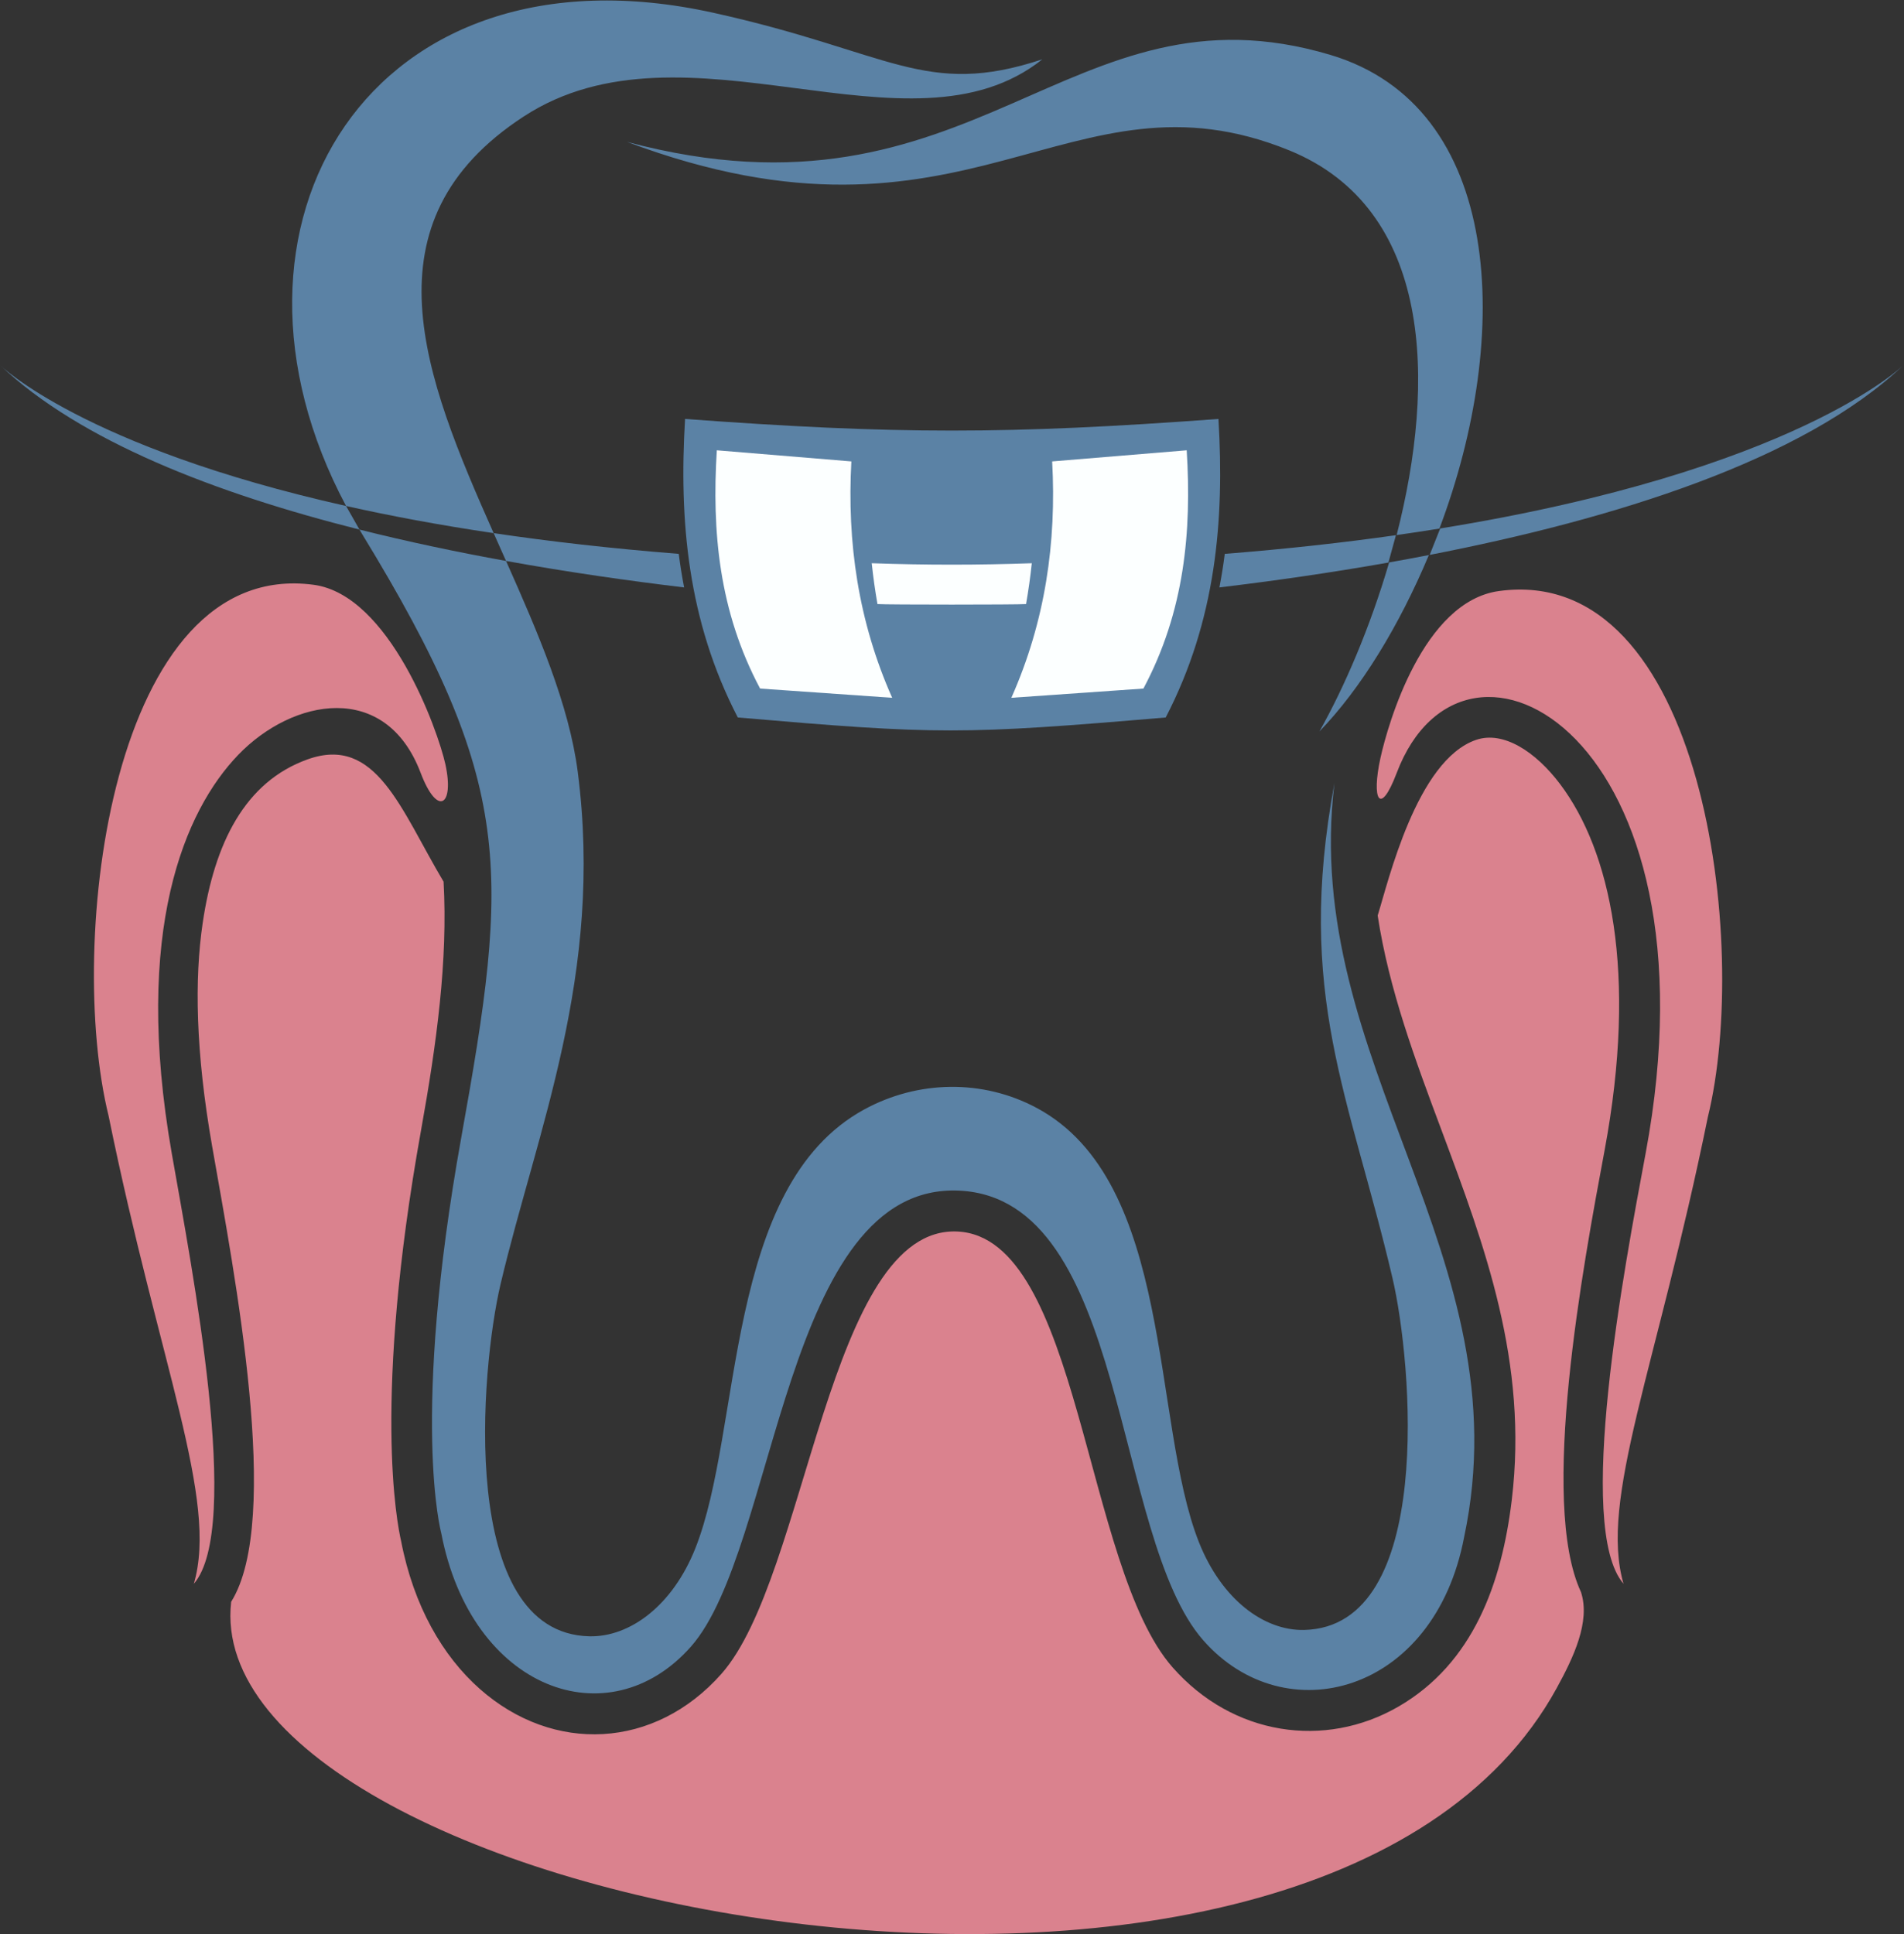
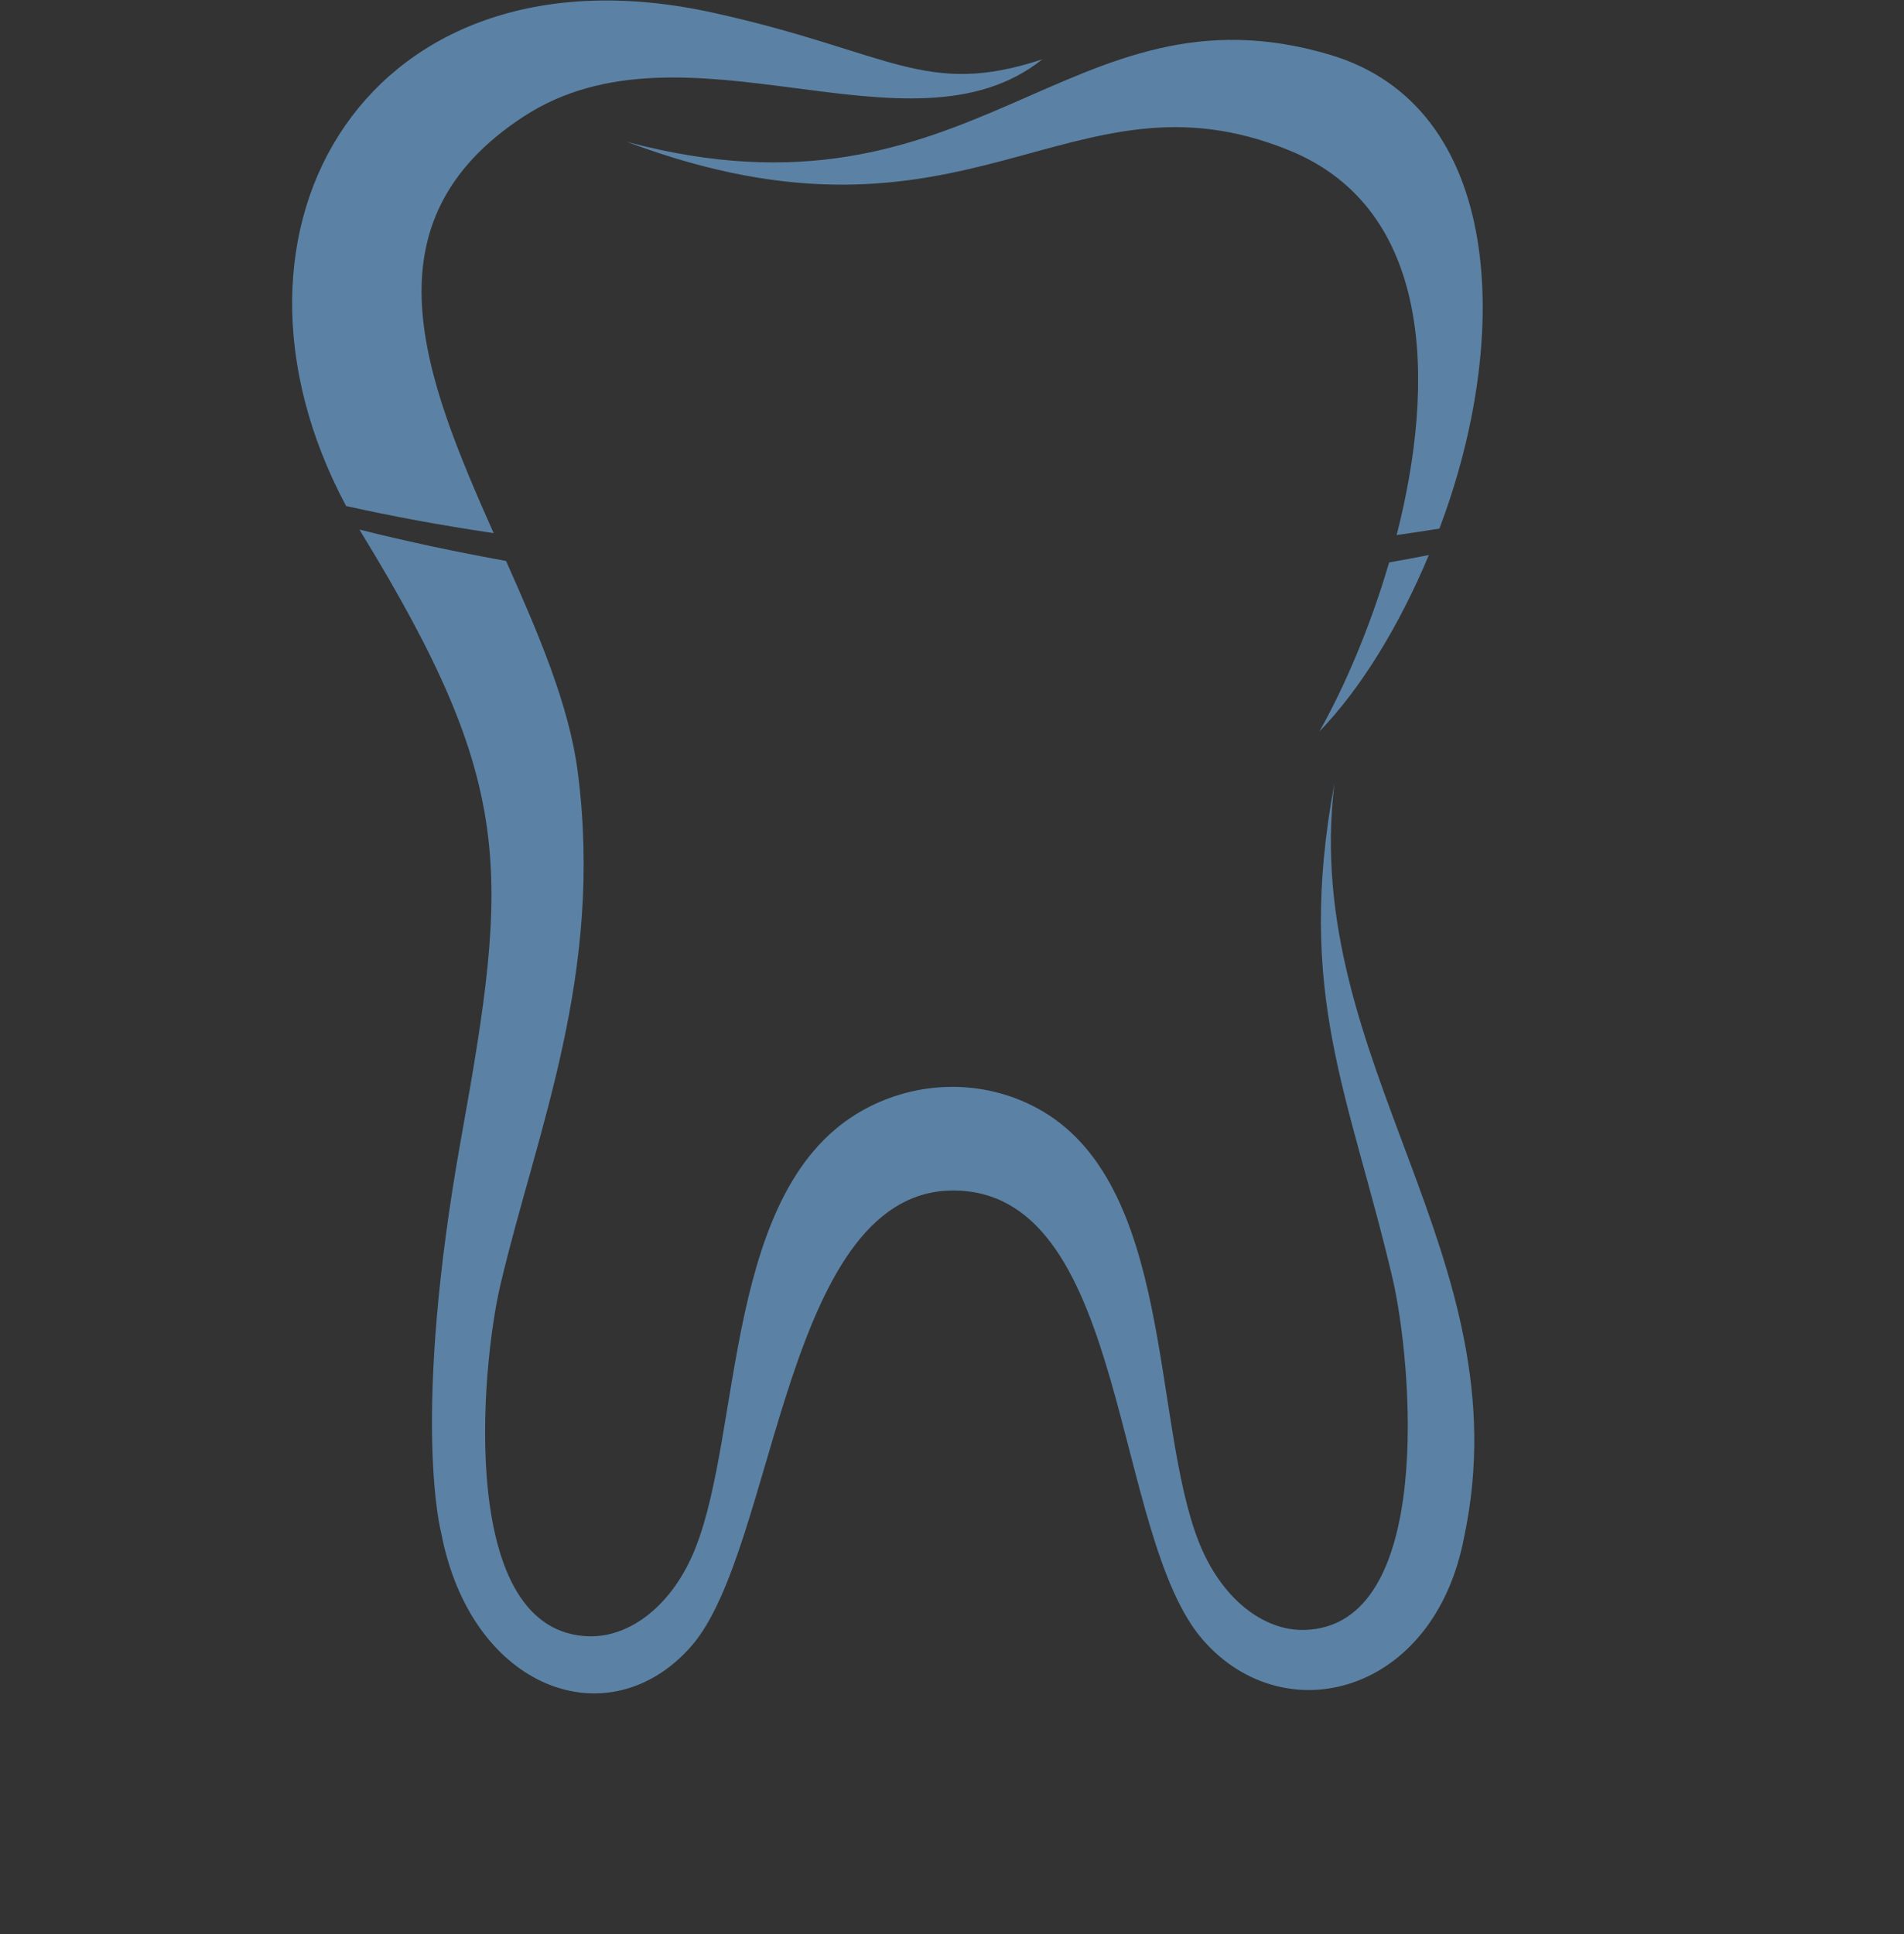
<svg xmlns="http://www.w3.org/2000/svg" viewBox="0 0 742.373 753.987" height="753.987" width="742.373" xml:space="preserve" id="svg2" version="1.1">
  <rect x="0" y="0" width="742.373" height="753.987" fill="#333333" stroke="none" />
  <defs id="defs6" />
  <g transform="matrix(1.333,0,0,-1.333,0,753.987)" id="g10">
    <g transform="scale(0.1)" id="g12">
-       <path id="path14" style="fill:#5b82a5;fill-opacity:1;fill-rule:evenodd;stroke:none" d="m 2003.81,4431.08 c 616.51,-45.42 944.1,-45.38 1560.15,0 17.88,-296.67 -7.4,-589.81 -154.23,-873.06 -595.78,-50.62 -666.15,-50.44 -1251.67,0 -146.83,283.25 -172.12,576.39 -154.25,873.06 v 0" />
-       <path id="path16" style="fill:#da828e;fill-opacity:1;fill-rule:evenodd;stroke:none" d="M 676.148,971.797 C 575.27,84.484 3852.97,-559.988 4553.48,719.641 c 48.26,88.144 99.18,193.933 70.91,280.569 -123,263.36 6.2,955.49 68.93,1291.42 97.4,521.63 16.78,877.04 -130.16,1071.75 -71.64,94.94 -165.99,156.24 -245.48,129.18 -174.14,-59.28 -257.25,-415.93 -287.99,-513.72 33.04,-216.54 109.94,-422.36 186.56,-627.36 127.34,-340.77 253.95,-679.52 205.7,-1081.56 C 4392.7,1026.01 4309.04,791.73 4090.39,665.254 3875.08,540.723 3605.57,580.109 3429.61,780.313 3169.65,1076.11 3160.18,2037.03 2800.88,2054.67 c -378.4,18.58 -438.87,-1008.8 -690.55,-1293.4 -195.41,-220.965 -491.85,-234.481 -706.97,-44.239 -108.09,95.586 -193.52,241.953 -230.25,432.989 -11.86,51.23 -83.16,412.99 58.5,1200.98 45.91,255.41 78.62,496.79 65.89,726.71 -125.81,211.55 -196.95,429.61 -397.598,357.9 C 715.781,3369.81 627.301,3189.79 592.887,2957.16 568.676,2793.5 571.988,2580.7 620.453,2304.27 686.418,1927.9 825.492,1210.43 676.148,971.797 v 0" />
-       <path id="path18" style="fill:#da828e;fill-opacity:1;fill-rule:evenodd;stroke:none" d="m 4037.87,3439.83 c 21.93,99.58 124.4,457.46 346.47,487.94 599.59,82.33 735.19,-1034.67 610.97,-1538.87 -149.37,-732.89 -318.49,-1118.46 -246.44,-1364.51 -142.09,164.31 1.48,920.88 64.65,1259.25 227.57,1219.29 -529.52,1636.39 -728.13,1112.32 -49.2,-129.82 -74.32,-77.7 -47.52,43.87 z m -2735.13,-18.58 c -21.95,99.59 -163.11,495.12 -385.291,524.81 -593.582,79.32 -724.133,-1048.47 -599.922,-1552.65 149.368,-732.9 321.481,-1122.97 249.43,-1369.02 142.098,164.31 -5.187,920.21 -64.629,1259.25 -114.301,651.96 38.57,1003.32 194.688,1165.27 158.906,164.84 430.954,217.43 533.434,-52.95 49.2,-129.82 99.08,-96.27 72.29,25.29 v 0" />
      <path id="path20" style="fill:#5b82a5;fill-opacity:1;fill-rule:evenodd;stroke:none" d="m 3048.87,5482.84 c -387.86,-309.07 -1043.56,141.31 -1516.92,-167.16 -473.12,-308.34 -291.44,-761.05 -88.03,-1218.55 -159.53,23.63 -302.97,50.57 -431.68,79.41 -437.513,820.86 71.77,1663.78 1073.82,1442.52 518.76,-114.54 619.41,-249.76 962.81,-136.22 z M 1833.83,5241.39 c 1000.37,-375.12 1290.37,238.32 1937.03,-24.76 420.23,-170.97 429.08,-677.07 314.32,-1125.17 42.81,6.1 84.53,12.43 125.11,18.99 214.42,567.39 186.68,1234.47 -319.06,1385.37 -768.22,229.2 -1035.76,-527 -2057.4,-254.43 z M 4063.2,4011.48 c -55.82,-190.9 -131.66,-366.44 -204.04,-494.41 121.15,124.92 233.55,309.02 320.27,515.98 -38.86,-7.53 -77.63,-14.72 -116.23,-21.57 z m -2583.05,4.33 c 93.85,-210.75 184.37,-420.76 209.69,-616.4 76.82,-593.61 -119.74,-1049.53 -225.87,-1499.43 -58.05,-246.02 -126.12,-1020.292 259.9,-1029.121 119.23,-2.722 243.63,90.52 309.84,256.831 138.99,349.13 82.36,1059.24 494,1283.86 156.93,85.64 346.57,89.26 504.67,4.54 402.74,-215.82 334.67,-916.66 474.4,-1269.83 65.8,-166.307 189.45,-259.549 307.93,-256.826 383.63,8.828 315.97,783.086 258.3,1029.116 -125.57,535.49 -284.65,828.1 -169.75,1447.27 -99.72,-817.05 553.5,-1383.4 379.34,-2204.63 C 4195.39,701.145 3758.11,587.688 3519.61,859.063 3252.81,1162.64 3300.18,2149.96 2806.5,2174.2 2291.6,2199.48 2273.91,1126.71 2020.8,840.488 1780.82,569.113 1378.19,713.527 1290.46,1173.59 c 0,0 -89.79,329.76 58.8,1156.31 140.67,782.46 158.45,1030.61 -290.98,1766.06 -2.36,3.87 -4.55,7.75 -6.87,11.61 141.78,-35.66 286.41,-66.03 428.74,-91.76 v 0" />
-       <path id="path22" style="fill:#fcffff;fill-opacity:1;fill-rule:evenodd;stroke:none" d="m 3471.09,4339.39 -393.51,-32.5 c 12.93,-236.53 -20.04,-467.76 -119.4,-691.33 l 386.29,27.01 c 120.55,226.07 141.31,460.04 126.62,696.82 z m -469.9,-449.68 c -25.04,-2.04 -409.57,-2.06 -434.6,-0.01 -7,39.61 -12.56,79.42 -16.79,119.42 158.03,-5.58 310.16,-5.58 468.19,-0.01 -4.24,-39.99 -9.81,-79.79 -16.8,-119.4 z m -904.51,449.68 393.53,-32.5 c -12.93,-236.53 20.04,-467.76 119.4,-691.33 l -386.3,27.01 c -120.54,226.07 -141.3,460.04 -126.63,696.82 v 0" />
-       <path id="path24" style="fill:#5b82a5;fill-opacity:1;fill-rule:evenodd;stroke:none" d="m 0,4588.61 c 1.117,-1.07 244.297,-240.04 1012.24,-412.07 l 39.17,-68.97 C 629.543,4213.71 233.184,4367.23 0,4588.61 Z M 4212.6,4110.8 c 1040.53,168.35 1353.9,476.6 1355.19,477.81 -294.33,-279.43 -848.55,-450.8 -1385.99,-555.11 l 30.8,77.3 z m -630.14,-74.3 c 181.88,14.4 348.38,33.01 500.65,54.65 l -22,-80.04 c -171.75,-30.42 -339.61,-54.2 -494.35,-72.72 6.31,32.62 11.52,65.32 15.7,98.11 z m -2138.54,60.63 c 163.17,-24.18 343.15,-44.9 541.4,-60.61 4.2,-32.81 9.39,-65.53 15.72,-98.17 -162.7,19.46 -339.89,44.75 -520.89,77.46 l -36.23,81.32 v 0" />
    </g>
  </g>
</svg>